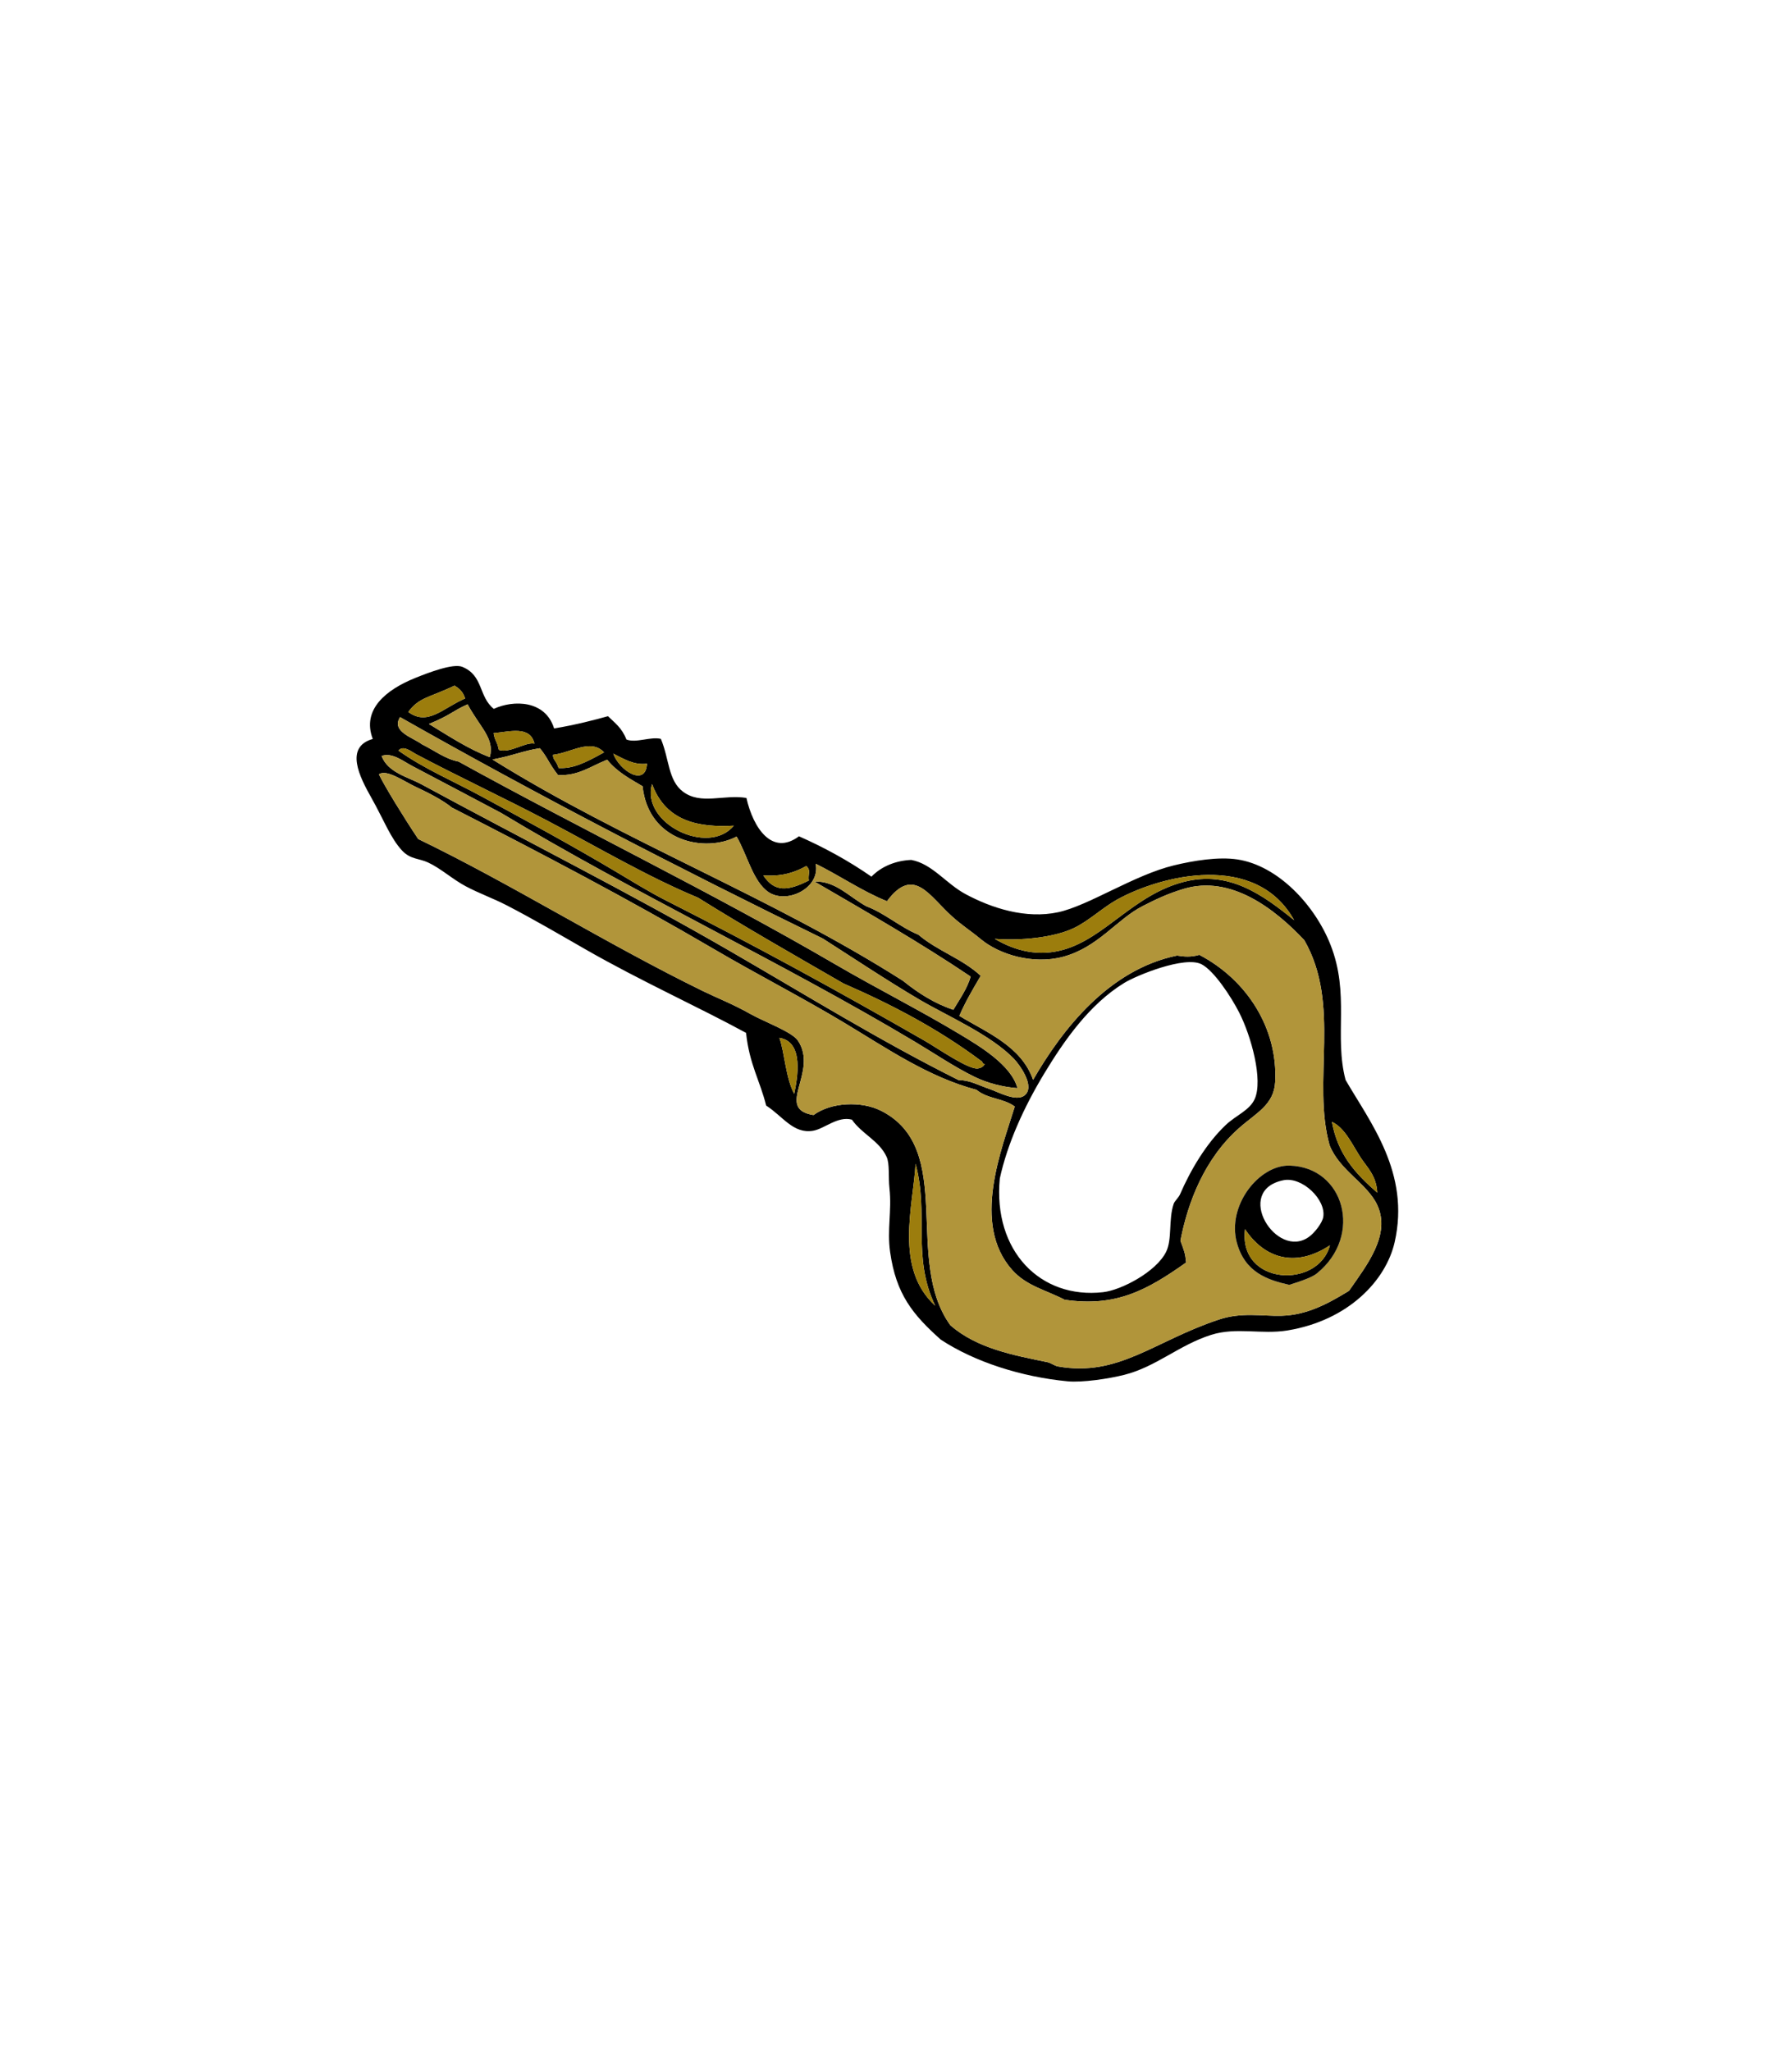
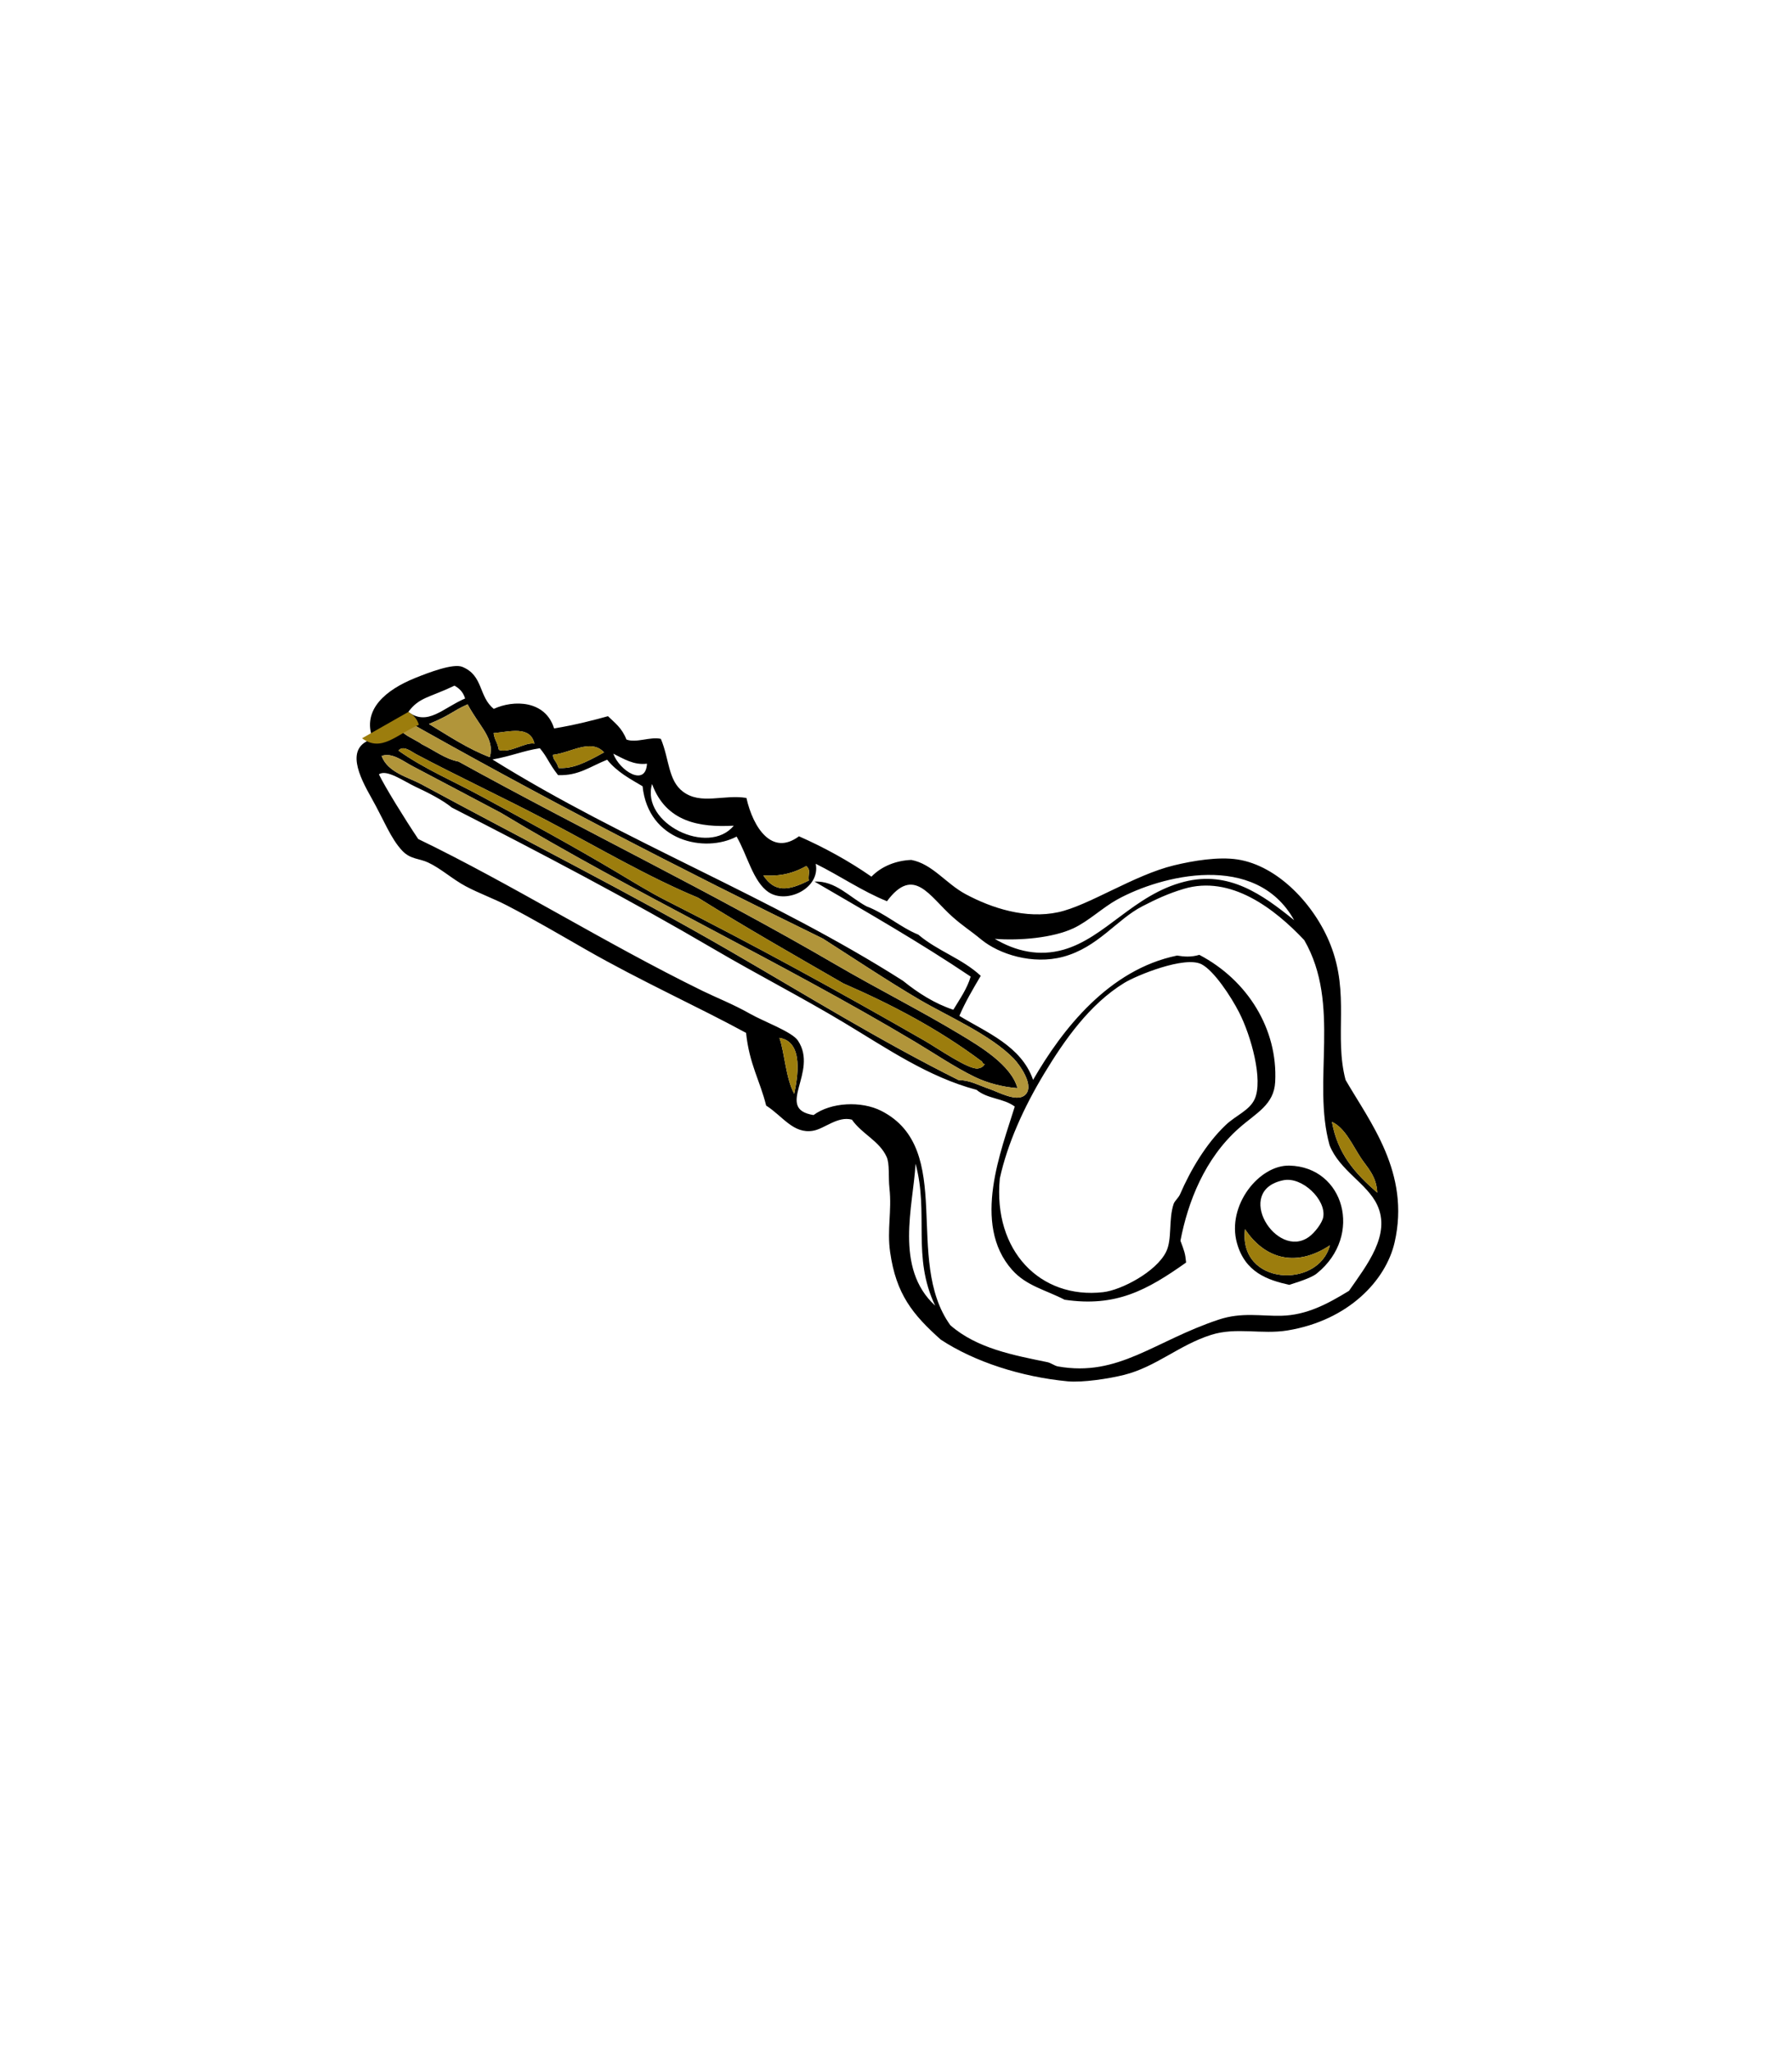
<svg xmlns="http://www.w3.org/2000/svg" width="348.032" height="398.254">
  <g>
    <title>Layer 1</title>
    <g transform="rotate(157.233 174.516 191.627)" id="svg_1">
      <path d="m192.857,171.343c2.265,1.76 5.579,0.425 7.771,0.928c3.817,0.874 4.354,4.9 6.528,8.038c-0.77,4.92 -0.097,8.658 -1.865,14.53c6.709,8.372 14.901,17.134 22.381,26.896c3.567,4.655 7.077,9.361 10.88,13.911c1.879,2.248 4.054,4.226 5.907,6.492c1.858,2.272 3.124,5.076 4.973,7.11c1.274,1.401 2.916,1.874 3.73,4.018c1.169,3.077 0.993,6.969 1.554,11.748c0.556,4.734 1.031,11.192 -4.663,10.511c-0.197,6.147 -6.159,7.805 -12.123,7.729c-2.939,-0.037 -7.982,-0.21 -9.325,-1.545c-3.163,-3.146 -0.65,-6.541 -2.487,-9.893c-4.26,0.151 -9.902,-2.338 -9.325,-8.038c-4.08,-0.975 -8.068,-1.546 -10.569,-1.855c-0.704,-1.67 -1.625,-3.124 -1.554,-5.565c-1.476,-1.418 -4.552,-1.244 -6.217,-2.473c0.002,-4.281 1.847,-7.988 0,-11.129c-2.199,-3.739 -7.046,-3.491 -10.88,-5.874c1.041,-5.872 -0.2,-12.395 -6.528,-10.82c-3.665,-3.877 -7.019,-8.065 -9.947,-12.675c-2.655,1.135 -5.703,1.01 -8.393,0c-3.483,-2.297 -4.418,-6.83 -7.15,-10.202c-3.653,-4.51 -8.918,-9.019 -15.232,-10.202c-5.946,-1.114 -16.356,0.964 -24.246,-0.309c-3.84,-0.619 -8.617,-1.759 -11.812,-3.71c-6.791,-4.146 -10.435,-13.955 -10.258,-22.258c0.221,-10.365 6.211,-16.545 7.46,-25.35c-1.206,-9.426 -4.637,-21.541 3.419,-32.767c4.421,-6.16 14.111,-10.512 25.801,-7.729c4.932,1.174 8.904,4.478 13.988,4.947c6.533,0.601 12.27,-1.599 18.651,-0.618c2.964,0.456 8.008,1.716 10.569,3.091c7.936,4.262 15.194,10.462 19.583,17.003c3.144,6.615 4.581,11.477 2.487,19.476c-1.118,4.272 -3.423,7.247 -4.663,11.438c-0.644,2.176 -1.909,4.383 -1.865,5.874c0.099,3.444 2.699,5.916 3.419,9.274zm-5.906,-0.618c-10.581,-12.475 7.262,-28.277 3.73,-43.589c-3.026,-6.194 -9.144,-10.168 -14.61,-13.911c-0.568,-0.389 -1.012,-1.195 -1.554,-1.546c-10.047,-6.498 -19.107,-2.693 -32.328,-3.71c-4.726,-0.364 -7.872,-2.601 -11.501,-4.019c-4.552,-1.779 -9.086,-1.368 -13.988,-0.618c-5.138,3.278 -11.78,6.882 -11.502,13.293c0.199,4.595 4.142,8.965 4.041,14.22c-1.603,12.835 -12.692,24.323 -10.88,38.643c2.942,7.865 8.249,17.233 17.718,18.239c3.227,0.343 5.754,0.225 8.704,0c5.602,-0.428 11.063,-4.048 18.029,-3.091c6.053,0.832 11.256,5.253 13.367,9.274c1.355,2.581 2.177,3.606 3.419,6.183c2.604,5.403 3.028,12.181 10.569,7.729c3.688,3.649 6.535,8.134 9.947,12.057c0.939,-4.716 8.207,-5.119 10.569,-1.546c2.008,3.037 1.015,8.259 1.554,12.365c6.912,-0.605 16.178,5.777 13.056,16.076c1.666,2.259 3.462,4.388 4.352,7.419c3.719,0.041 6.369,-0.735 9.947,0.928c0.793,2.903 0.54,3.932 1.244,6.183c3.23,0.812 5.469,0.695 9.325,1.546c-17.59,-24.858 -39.505,-45.417 -56.885,-70.485c-1.843,-3.423 -4.023,-6.51 -6.839,-8.965c-1.97,1.441 -4.077,2.747 -5.595,4.637c6.552,9.971 13.724,19.327 20.827,28.75c-3.856,-1.42 -5.097,-5.442 -7.46,-8.347c-2.764,-2.61 -4.465,-6.276 -7.149,-8.965c-2.265,-4.446 -5.972,-7.457 -8.082,-12.056c2.365,-1.77 4.743,-3.527 6.839,-5.565c-3.522,-4.897 -8.852,-10.046 -8.393,-17.003c-9.032,6.867 -21.868,14.066 -35.126,11.438c-1.144,-0.717 -2.358,-1.364 -4.041,-1.546c-6.737,-8.149 -8.496,-19.192 -4.041,-28.441c1.943,-4.034 5.747,-4.139 9.947,-5.565c8.486,-2.879 14.751,-9.437 18.962,-15.766c0.094,-2.138 0.068,-2.561 0.622,-4.328c9.091,-2.016 15.934,-2.746 24.557,2.473c2.674,3.205 5.8,5.332 7.15,9.274c3.875,11.318 -7.14,22.331 -12.745,29.059c1.42,2.4 4.294,3.355 5.595,5.874c7.678,5.902 12.972,14.207 18.651,21.949c5.678,7.741 11.965,15.202 17.719,22.877c11.663,15.557 23.989,30.453 36.369,45.135c1.142,2.135 3.116,4.433 4.973,6.492c1.641,1.819 3.833,5.37 5.596,4.946c-0.11,-2.493 -1.258,-9.857 -2.176,-14.53c-13.226,-14.963 -25.636,-32.691 -39.478,-48.535c-1.956,-2.239 -4.538,-4.742 -6.839,-7.729c-1.806,-2.345 -6.131,-6.344 -6.528,-8.347c-1.434,-7.233 9.394,-10.426 2.798,-14.53c-4.065,0.995 -9.638,-1.03 -12.436,-4.328zm-82.376,-44.517c0.554,2.929 0.588,6.639 2.487,8.656c1.364,-6.196 -0.241,-10.853 -2.797,-16.076c-1.126,3.074 -0.093,5.283 0.31,7.419zm56.264,-4.637c-3.443,-1.005 -11.018,-0.343 -14.299,2.473c-2.08,1.785 -2.827,5.607 -4.974,8.038c-0.403,0.456 -1.314,0.708 -1.865,1.236c-3.669,3.519 -8.442,7.097 -13.367,8.965c-2.579,0.978 -5.359,0.816 -7.149,2.473c-2.968,2.746 -4.119,11.533 -3.73,16.694c0.259,3.436 1.363,9.352 3.108,11.438c2.355,2.814 12.509,2.889 15.232,2.473c7.851,-1.199 15.097,-5.801 21.138,-10.201c6.257,-4.559 11.889,-9.814 15.853,-15.457c6.693,-12.452 1.823,-24.696 -9.947,-28.132zm23.935,37.097c3.54,-7.321 11.698,-17.057 7.149,-26.896c0.53,10.551 -5.842,16.949 -7.149,26.896zm59.995,105.108c-14.205,-17.701 -28.927,-34.866 -42.587,-52.863c-10.385,-13.683 -20.306,-27.61 -31.396,-40.497c-2.026,-0.871 -3.032,-2.277 -4.973,-4.019c-1.268,-1.137 -3.65,-4.156 -5.595,-3.71c-2.807,0.643 -1.493,5.99 -0.932,7.419c2.377,6.062 8.696,12.629 12.434,17.621c4.309,5.755 9.276,13.24 12.745,18.24c20.302,23.193 40.119,46.867 59.062,71.411c2.734,-1.907 -0.817,-4.664 -1.865,-6.492c-1.731,-1.987 -3.056,-4.381 -5.284,-5.874c-16.98,-21.472 -35.72,-42.688 -52.223,-64.611c-5.648,-7.501 -11.725,-14.604 -17.097,-21.949c-2.659,-3.634 -6.846,-9.318 -6.217,-13.911c2.607,1.33 5.041,3.205 6.839,5.255c2.856,3.256 5.463,7.269 8.082,10.82c18.166,24.63 38.895,47.417 56.885,72.03c4.011,4.933 8.514,10.349 12.434,15.148c1.232,1.508 2.528,3.914 4.663,4.019c0.164,-3.423 -3.159,-5.776 -4.973,-8.037zm-79.578,-91.815c5.339,9.117 11.896,17.023 18.962,24.422c6.598,8.689 13.256,17.319 19.583,26.277c7.452,7.529 14.122,16.52 21.138,25.041c6.036,7.331 12.811,14.798 18.651,21.949c0.51,0.624 1.53,2.561 2.797,1.855c-3.208,-5.188 -7.597,-9.658 -11.501,-14.53c-6.22,-7.762 -12.593,-15.712 -18.341,-23.495c-2.204,-2.984 -4.46,-6.168 -6.839,-8.965c-12.603,-14.82 -23.862,-28.963 -35.748,-44.516c-1.712,-2.24 -5.696,-8.541 -7.46,-8.965c-0.454,-0.109 -1.085,-0.142 -1.554,0.309c0.242,0.068 0.361,0.259 0.31,0.618zm-36.369,18.858c3.177,-0.344 6.74,-1.717 9.947,-1.855c4.39,-0.189 10.561,1.778 14.921,4.018c-2.841,-3.824 -6.605,-6.519 -11.502,-7.11c-8.426,-1.017 -16.747,4.589 -26.733,3.091c-8.83,-1.324 -13.017,-8.122 -16.786,-15.148c1.693,15.236 20.475,18.051 30.152,17.003zm70.874,0.618c0.183,-3.096 1.895,-7.665 1.554,-11.129c-1.664,2.427 -5.763,8.559 -1.554,11.129zm-17.718,28.75c3.726,-0.408 6.163,0.466 8.393,1.546c-0.754,-3.899 -3.218,-4.648 -7.771,-4.328c-0.233,1.119 -1.227,1.664 -0.622,2.783zm9.947,12.675c6.244,2.222 11.858,5.721 11.501,13.602c5.005,-6.188 -4.646,-17.21 -11.501,-13.602zm10.88,17.621c2.502,0.706 3.792,2.618 5.284,4.328c0.167,-3.546 -3.276,-8.457 -5.284,-4.328zm6.839,5.255c1.299,3.536 5.952,2.414 9.325,3.401c0.425,-0.916 -0.182,-1.346 0,-2.783c-2.465,-1.201 -4.98,-1.102 -9.325,-0.618zm18.34,11.747c0.38,-1.667 -0.051,-1.492 0.311,-3.4c-1.712,-1.499 -5.34,-0.524 -6.839,-1.546c-0.636,3.581 3.586,4.004 6.528,4.946zm2.487,7.111c3.484,-0.089 3.635,-0.635 8.393,-0.618c-2.648,-3.653 -5.16,-7.44 -8.393,-10.511c-2.333,2.942 -0.488,6.033 0,11.13zm0,1.236c-0.133,1.472 0.37,2.312 0.933,3.092c5.45,-0.264 7.222,0.594 10.258,-1.237c-2.399,-4.053 -6.51,-1.888 -11.191,-1.855z" fill-rule="evenodd" clip-rule="evenodd" id="svg_2" />
-       <path d="m199.386,175.052c6.597,4.104 -4.232,7.297 -2.798,14.53c0.397,2.003 4.721,6.002 6.528,8.347c2.301,2.987 4.883,5.49 6.839,7.729c13.842,15.845 26.252,33.572 39.478,48.535c0.918,4.672 2.066,12.037 2.176,14.53c-1.763,0.424 -3.955,-3.128 -5.596,-4.946c-1.858,-2.059 -3.832,-4.357 -4.973,-6.492c-12.38,-14.681 -24.706,-29.578 -36.369,-45.135c-5.754,-7.674 -12.04,-15.136 -17.719,-22.877c-5.679,-7.742 -10.973,-16.047 -18.651,-21.949c-1.301,-2.518 -4.174,-3.474 -5.595,-5.874c5.605,-6.728 16.62,-17.741 12.745,-29.059c-1.35,-3.942 -4.476,-6.069 -7.15,-9.274c-8.623,-5.219 -15.466,-4.489 -24.557,-2.473c-0.553,1.767 -0.528,2.19 -0.622,4.328c-4.211,6.329 -10.476,12.887 -18.962,15.766c-4.201,1.425 -8.005,1.531 -9.947,5.565c-4.455,9.249 -2.696,20.292 4.041,28.441c1.683,0.182 2.897,0.828 4.041,1.546c13.258,2.627 26.094,-4.571 35.126,-11.438c-0.459,6.956 4.871,12.106 8.393,17.003c-2.096,2.037 -4.474,3.794 -6.839,5.565c2.11,4.6 5.817,7.61 8.082,12.056c2.684,2.69 4.386,6.356 7.149,8.965c2.363,2.904 3.604,6.927 7.46,8.347c-7.104,-9.423 -14.275,-18.779 -20.827,-28.75c1.518,-1.891 3.625,-3.196 5.595,-4.637c2.815,2.455 4.996,5.542 6.839,8.965c17.38,25.067 39.295,45.627 56.885,70.485c-3.857,-0.851 -6.095,-0.734 -9.325,-1.546c-0.704,-2.251 -0.451,-3.28 -1.244,-6.183c-3.578,-1.662 -6.229,-0.886 -9.947,-0.928c-0.889,-3.031 -2.686,-5.16 -4.352,-7.419c3.122,-10.298 -6.145,-16.681 -13.056,-16.076c-0.539,-4.107 0.453,-9.328 -1.554,-12.365c-2.362,-3.573 -9.629,-3.171 -10.569,1.546c-3.412,-3.922 -6.26,-8.407 -9.947,-12.057c-7.541,4.452 -7.964,-2.326 -10.569,-7.729c-1.242,-2.577 -2.065,-3.602 -3.419,-6.183c-2.111,-4.021 -7.313,-8.443 -13.367,-9.274c-6.967,-0.957 -12.427,2.663 -18.029,3.091c-2.95,0.225 -5.477,0.343 -8.704,0c-9.469,-1.006 -14.776,-10.374 -17.718,-18.239c-1.812,-14.319 9.277,-25.807 10.88,-38.643c0.1,-5.255 -3.842,-9.625 -4.041,-14.22c-0.278,-6.411 6.364,-10.016 11.501,-13.293c4.902,-0.75 9.436,-1.16 13.988,0.618c3.63,1.419 6.776,3.656 11.501,4.019c13.222,1.016 22.281,-2.788 32.329,3.71c0.543,0.351 0.987,1.157 1.554,1.546c5.466,3.744 11.584,7.717 14.61,13.911c3.532,15.312 -14.311,31.114 -3.73,43.589c2.799,3.298 8.373,5.323 12.436,4.328zm-81.443,-44.826c5.388,2.426 14.268,-2.42 15.232,-9.893c0.764,-5.926 -2.75,-8.969 -6.217,-11.438c-2.855,-0.286 -5.005,-0.339 -5.906,0c-11.07,3.27 -12.811,16.963 -3.108,21.331z" fill-rule="evenodd" fill="#b1953a" clip-rule="evenodd" id="svg_3" />
      <path d="m121.051,108.896c0.9,-0.339 3.051,-0.286 5.906,0c3.467,2.469 6.982,5.512 6.217,11.438c-0.964,7.472 -9.844,12.319 -15.232,9.893c-9.704,-4.368 -7.962,-18.061 3.108,-21.331zm-4.352,4.019c8.18,-1.534 12.789,2.864 13.988,9.274c5.476,-9.595 -8.611,-16.274 -13.988,-9.274zm-0.932,5.565c-1.846,2.889 0.736,8.851 4.352,9.583c9.818,1.989 7.29,-13.833 -0.311,-12.057c-1.357,0.317 -3.415,1.492 -4.041,2.473z" fill-rule="evenodd" clip-rule="evenodd" id="svg_4" />
      <path d="m130.688,122.189c-1.199,-6.41 -5.808,-10.807 -13.988,-9.274c5.377,-6.999 19.464,-0.321 13.988,9.274z" fill-rule="evenodd" fill="#9c7d0d" clip-rule="evenodd" id="svg_5" />
      <path d="m104.265,118.788c2.556,5.223 4.162,9.879 2.797,16.076c-1.899,-2.017 -1.933,-5.727 -2.487,-8.656c-0.404,-2.136 -1.437,-4.345 -0.31,-7.419z" fill-rule="evenodd" fill="#9c7d0d" clip-rule="evenodd" id="svg_6" />
-       <path d="m191.925,131.772c4.548,9.838 -3.609,19.575 -7.149,26.896c1.307,-9.946 7.679,-16.345 7.149,-26.896z" fill-rule="evenodd" fill="#9c7d0d" clip-rule="evenodd" id="svg_7" />
      <path d="m249.743,271.814c-2.135,-0.105 -3.431,-2.511 -4.663,-4.019c-3.92,-4.799 -8.423,-10.215 -12.434,-15.148c-17.991,-24.613 -38.72,-47.4 -56.885,-72.03c-2.619,-3.551 -5.226,-7.564 -8.082,-10.82c-1.798,-2.05 -4.232,-3.925 -6.839,-5.255c-0.629,4.594 3.559,10.277 6.217,13.911c5.372,7.345 11.449,14.448 17.097,21.949c16.503,21.923 35.243,43.139 52.223,64.611c2.228,1.493 3.553,3.886 5.284,5.874c1.049,1.828 4.599,4.585 1.865,6.492c-18.942,-24.545 -38.76,-48.219 -59.062,-71.411c-3.469,-4.999 -8.436,-12.485 -12.745,-18.24c-3.738,-4.992 -10.057,-11.559 -12.434,-17.621c-0.56,-1.429 -1.875,-6.777 0.932,-7.419c1.946,-0.446 4.328,2.572 5.595,3.71c1.942,1.742 2.947,3.148 4.973,4.019c11.09,12.887 21.01,26.815 31.396,40.497c13.659,17.997 28.382,35.162 42.587,52.863c1.814,2.261 5.137,4.614 4.973,8.037z" fill-rule="evenodd" fill="#b1953a" clip-rule="evenodd" id="svg_8" />
      <path d="m164.881,171.343c0.47,-0.451 1.1,-0.418 1.554,-0.309c1.764,0.424 5.748,6.725 7.46,8.965c11.886,15.553 23.144,29.696 35.748,44.516c2.379,2.797 4.635,5.98 6.839,8.965c5.748,7.782 12.12,15.733 18.341,23.495c3.904,4.872 8.294,9.341 11.501,14.53c-1.268,0.706 -2.288,-1.231 -2.797,-1.855c-5.841,-7.151 -12.616,-14.618 -18.651,-21.949c-7.016,-8.521 -13.685,-17.512 -21.138,-25.041c-6.327,-8.959 -12.985,-17.588 -19.583,-26.277c-7.066,-7.4 -13.623,-15.305 -18.962,-24.422c0.051,-0.359 -0.068,-0.55 -0.31,-0.618z" fill-rule="evenodd" fill="#9c7d0d" clip-rule="evenodd" id="svg_9" />
      <path d="m201.25,180.308c0.341,3.464 -1.371,8.033 -1.554,11.129c-4.209,-2.57 -0.11,-8.702 1.554,-11.129z" fill-rule="evenodd" fill="#9c7d0d" clip-rule="evenodd" id="svg_10" />
      <path d="m182.599,217.405c4.553,-0.319 7.018,0.429 7.771,4.328c-2.23,-1.08 -4.668,-1.953 -8.393,-1.546c-0.605,-1.118 0.389,-1.664 0.622,-2.783z" fill-rule="evenodd" fill="#9c7d0d" clip-rule="evenodd" id="svg_11" />
-       <path d="m203.426,246.464c0.357,-7.882 -5.258,-11.38 -11.501,-13.602c6.856,-3.608 16.506,7.415 11.501,13.602z" fill-rule="evenodd" fill="#9c7d0d" clip-rule="evenodd" id="svg_12" />
-       <path d="m208.089,254.811c-1.493,-1.71 -2.783,-3.621 -5.284,-4.328c2.008,-4.129 5.452,0.782 5.284,4.328z" fill-rule="evenodd" fill="#9c7d0d" clip-rule="evenodd" id="svg_13" />
      <path d="m218.969,256.357c-0.182,1.436 0.425,1.866 0,2.783c-3.374,-0.987 -8.027,0.135 -9.325,-3.401c4.345,-0.484 6.861,-0.582 9.325,0.618z" fill-rule="evenodd" fill="#9c7d0d" clip-rule="evenodd" id="svg_14" />
      <path d="m221.456,262.539c1.499,1.022 5.127,0.047 6.839,1.546c-0.362,1.908 0.069,1.734 -0.311,3.4c-2.942,-0.942 -7.163,-1.365 -6.528,-4.946z" fill-rule="evenodd" fill="#9c7d0d" clip-rule="evenodd" id="svg_15" />
      <path d="m230.47,263.467c3.232,3.071 5.745,6.858 8.393,10.511c-4.757,-0.017 -4.909,0.529 -8.393,0.618c-0.488,-5.097 -2.333,-8.188 0,-11.13z" fill-rule="evenodd" fill="#b1953a" clip-rule="evenodd" id="svg_16" />
-       <path d="m241.661,277.687c-3.036,1.831 -4.809,0.973 -10.258,1.237c-0.563,-0.779 -1.066,-1.62 -0.933,-3.092c4.681,-0.033 8.792,-2.199 11.191,1.855z" fill-rule="evenodd" fill="#9c7d0d" clip-rule="evenodd" id="svg_17" />
-       <path d="m98.67,173.816c3.769,7.026 7.955,13.824 16.786,15.148c9.986,1.497 18.306,-4.108 26.733,-3.091c4.897,0.591 8.66,3.286 11.502,7.11c-4.36,-2.241 -10.53,-4.207 -14.921,-4.018c-3.207,0.138 -6.771,1.511 -9.947,1.855c-9.677,1.047 -28.459,-1.768 -30.152,-17.003z" fill-rule="evenodd" fill="#9c7d0d" clip-rule="evenodd" id="svg_18" />
+       <path d="m241.661,277.687c-0.563,-0.779 -1.066,-1.62 -0.933,-3.092c4.681,-0.033 8.792,-2.199 11.191,1.855z" fill-rule="evenodd" fill="#9c7d0d" clip-rule="evenodd" id="svg_17" />
    </g>
  </g>
</svg>